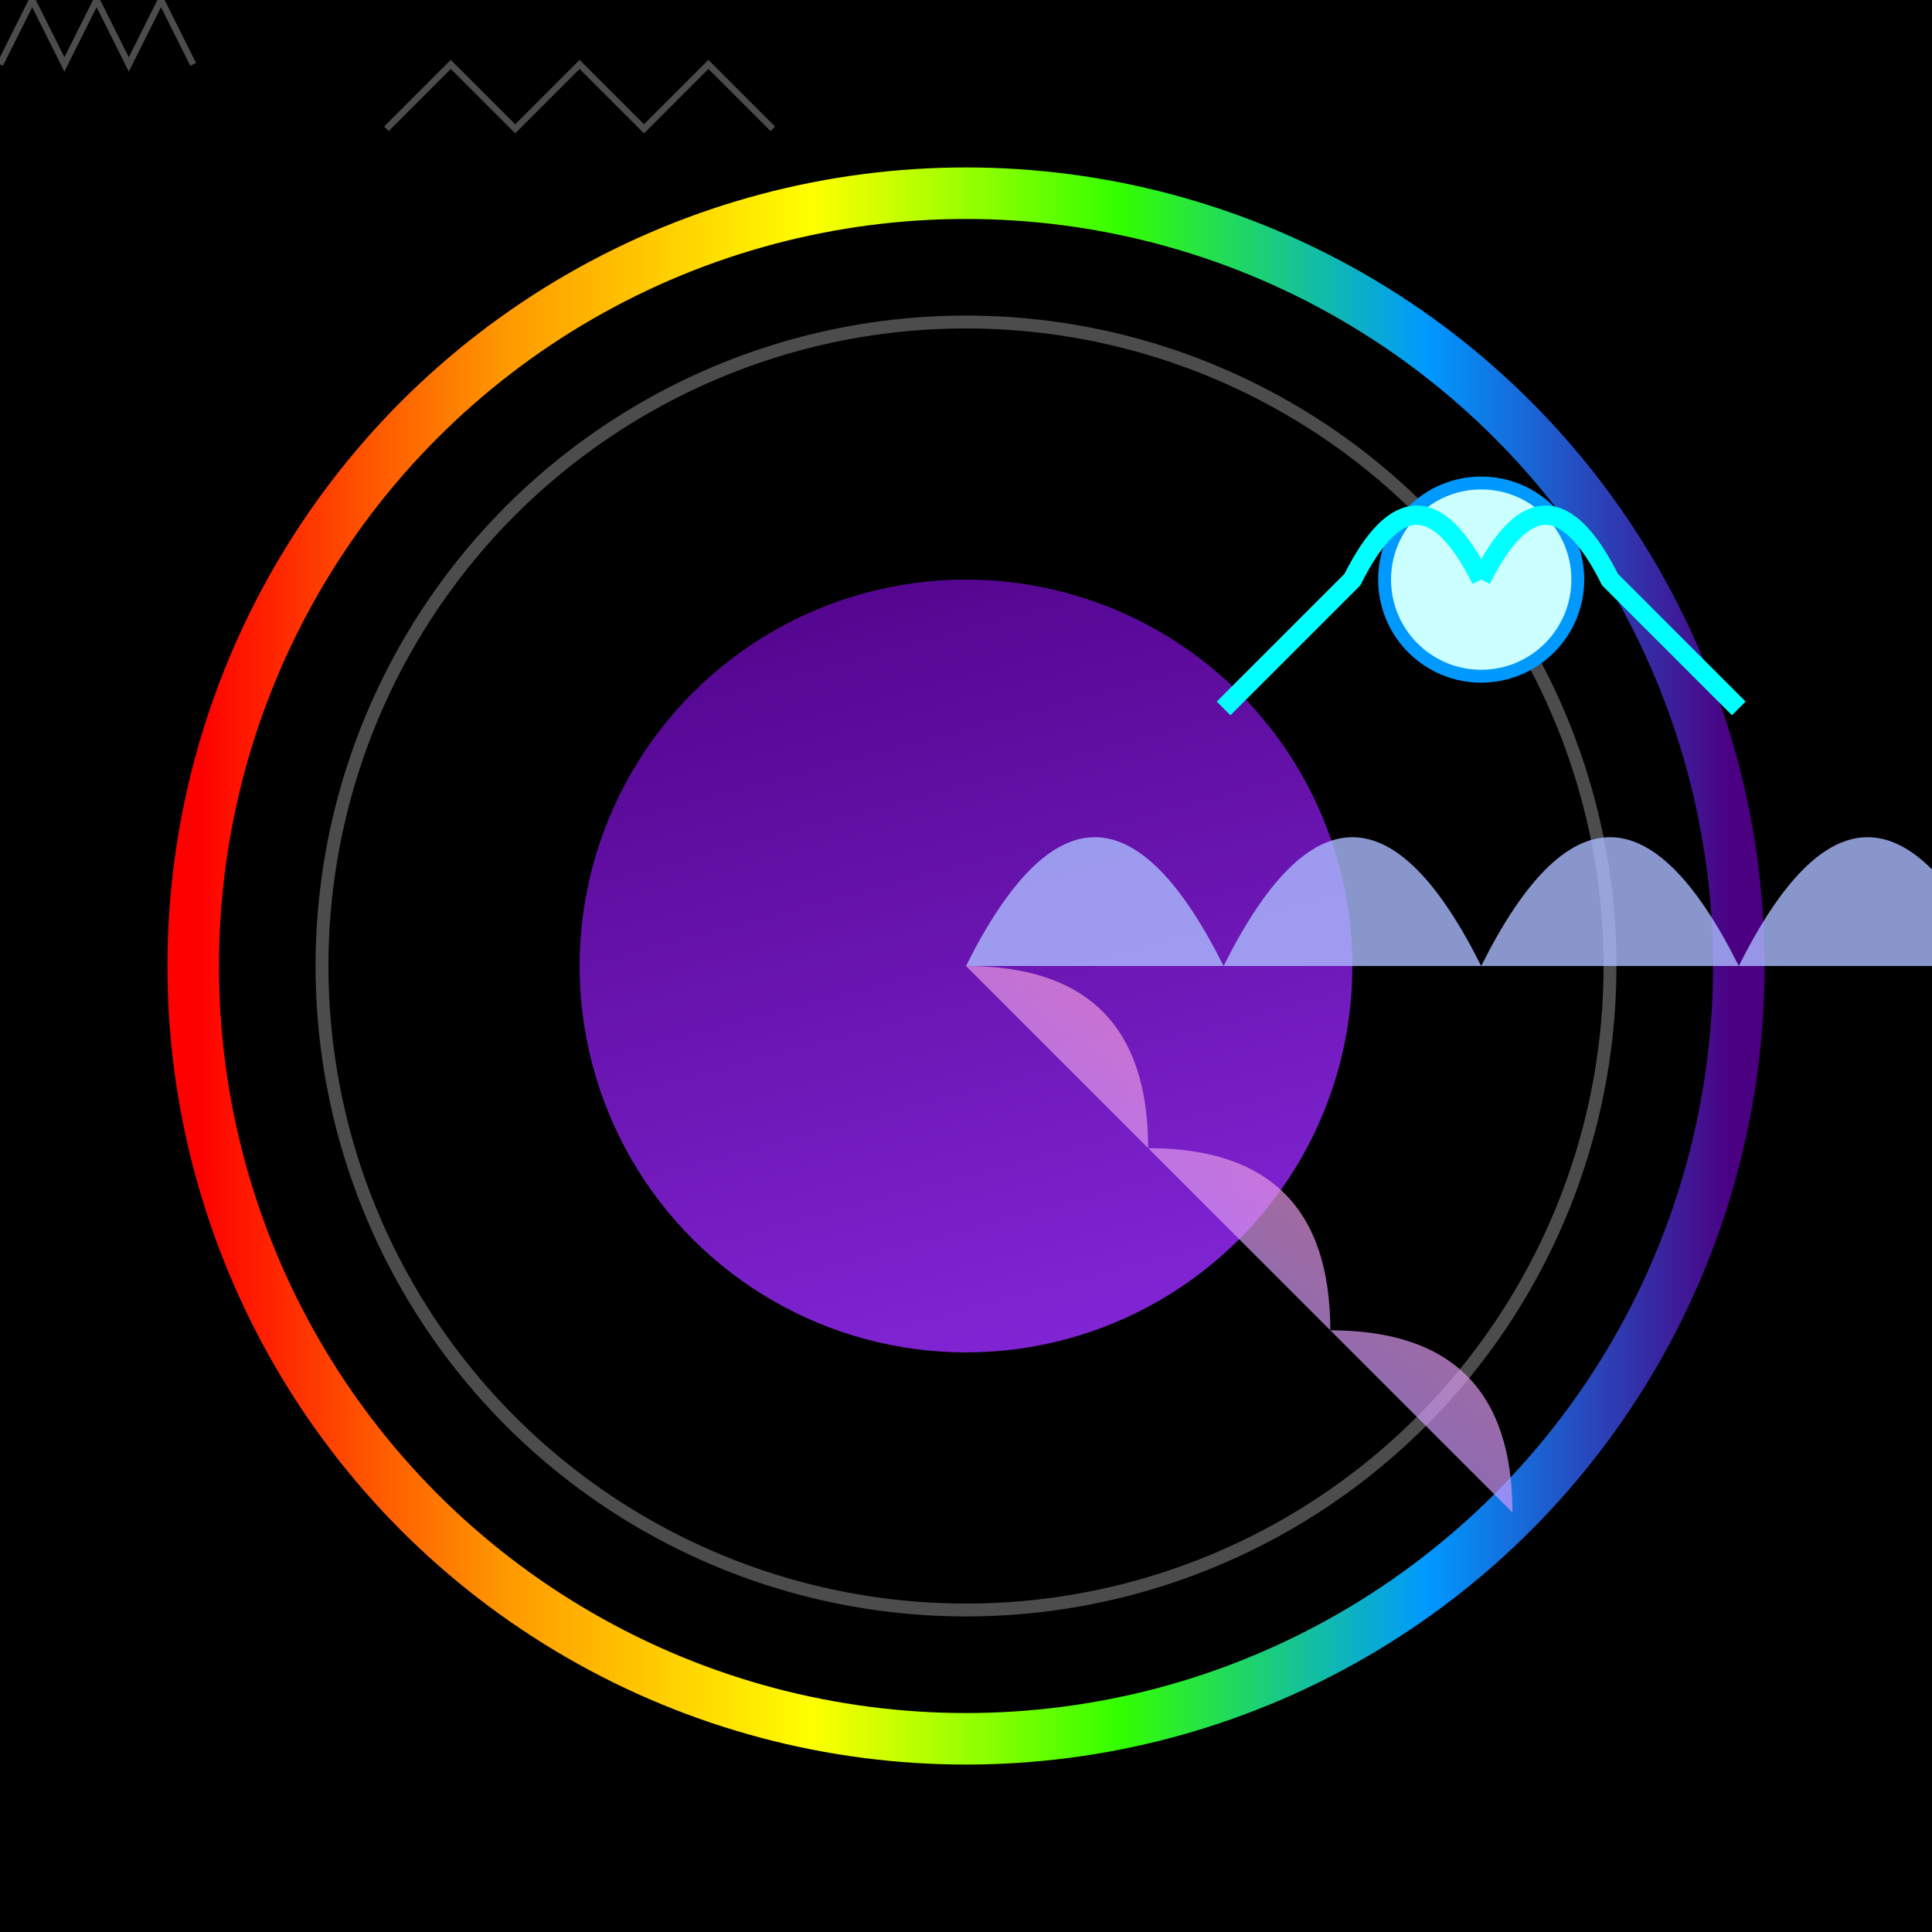
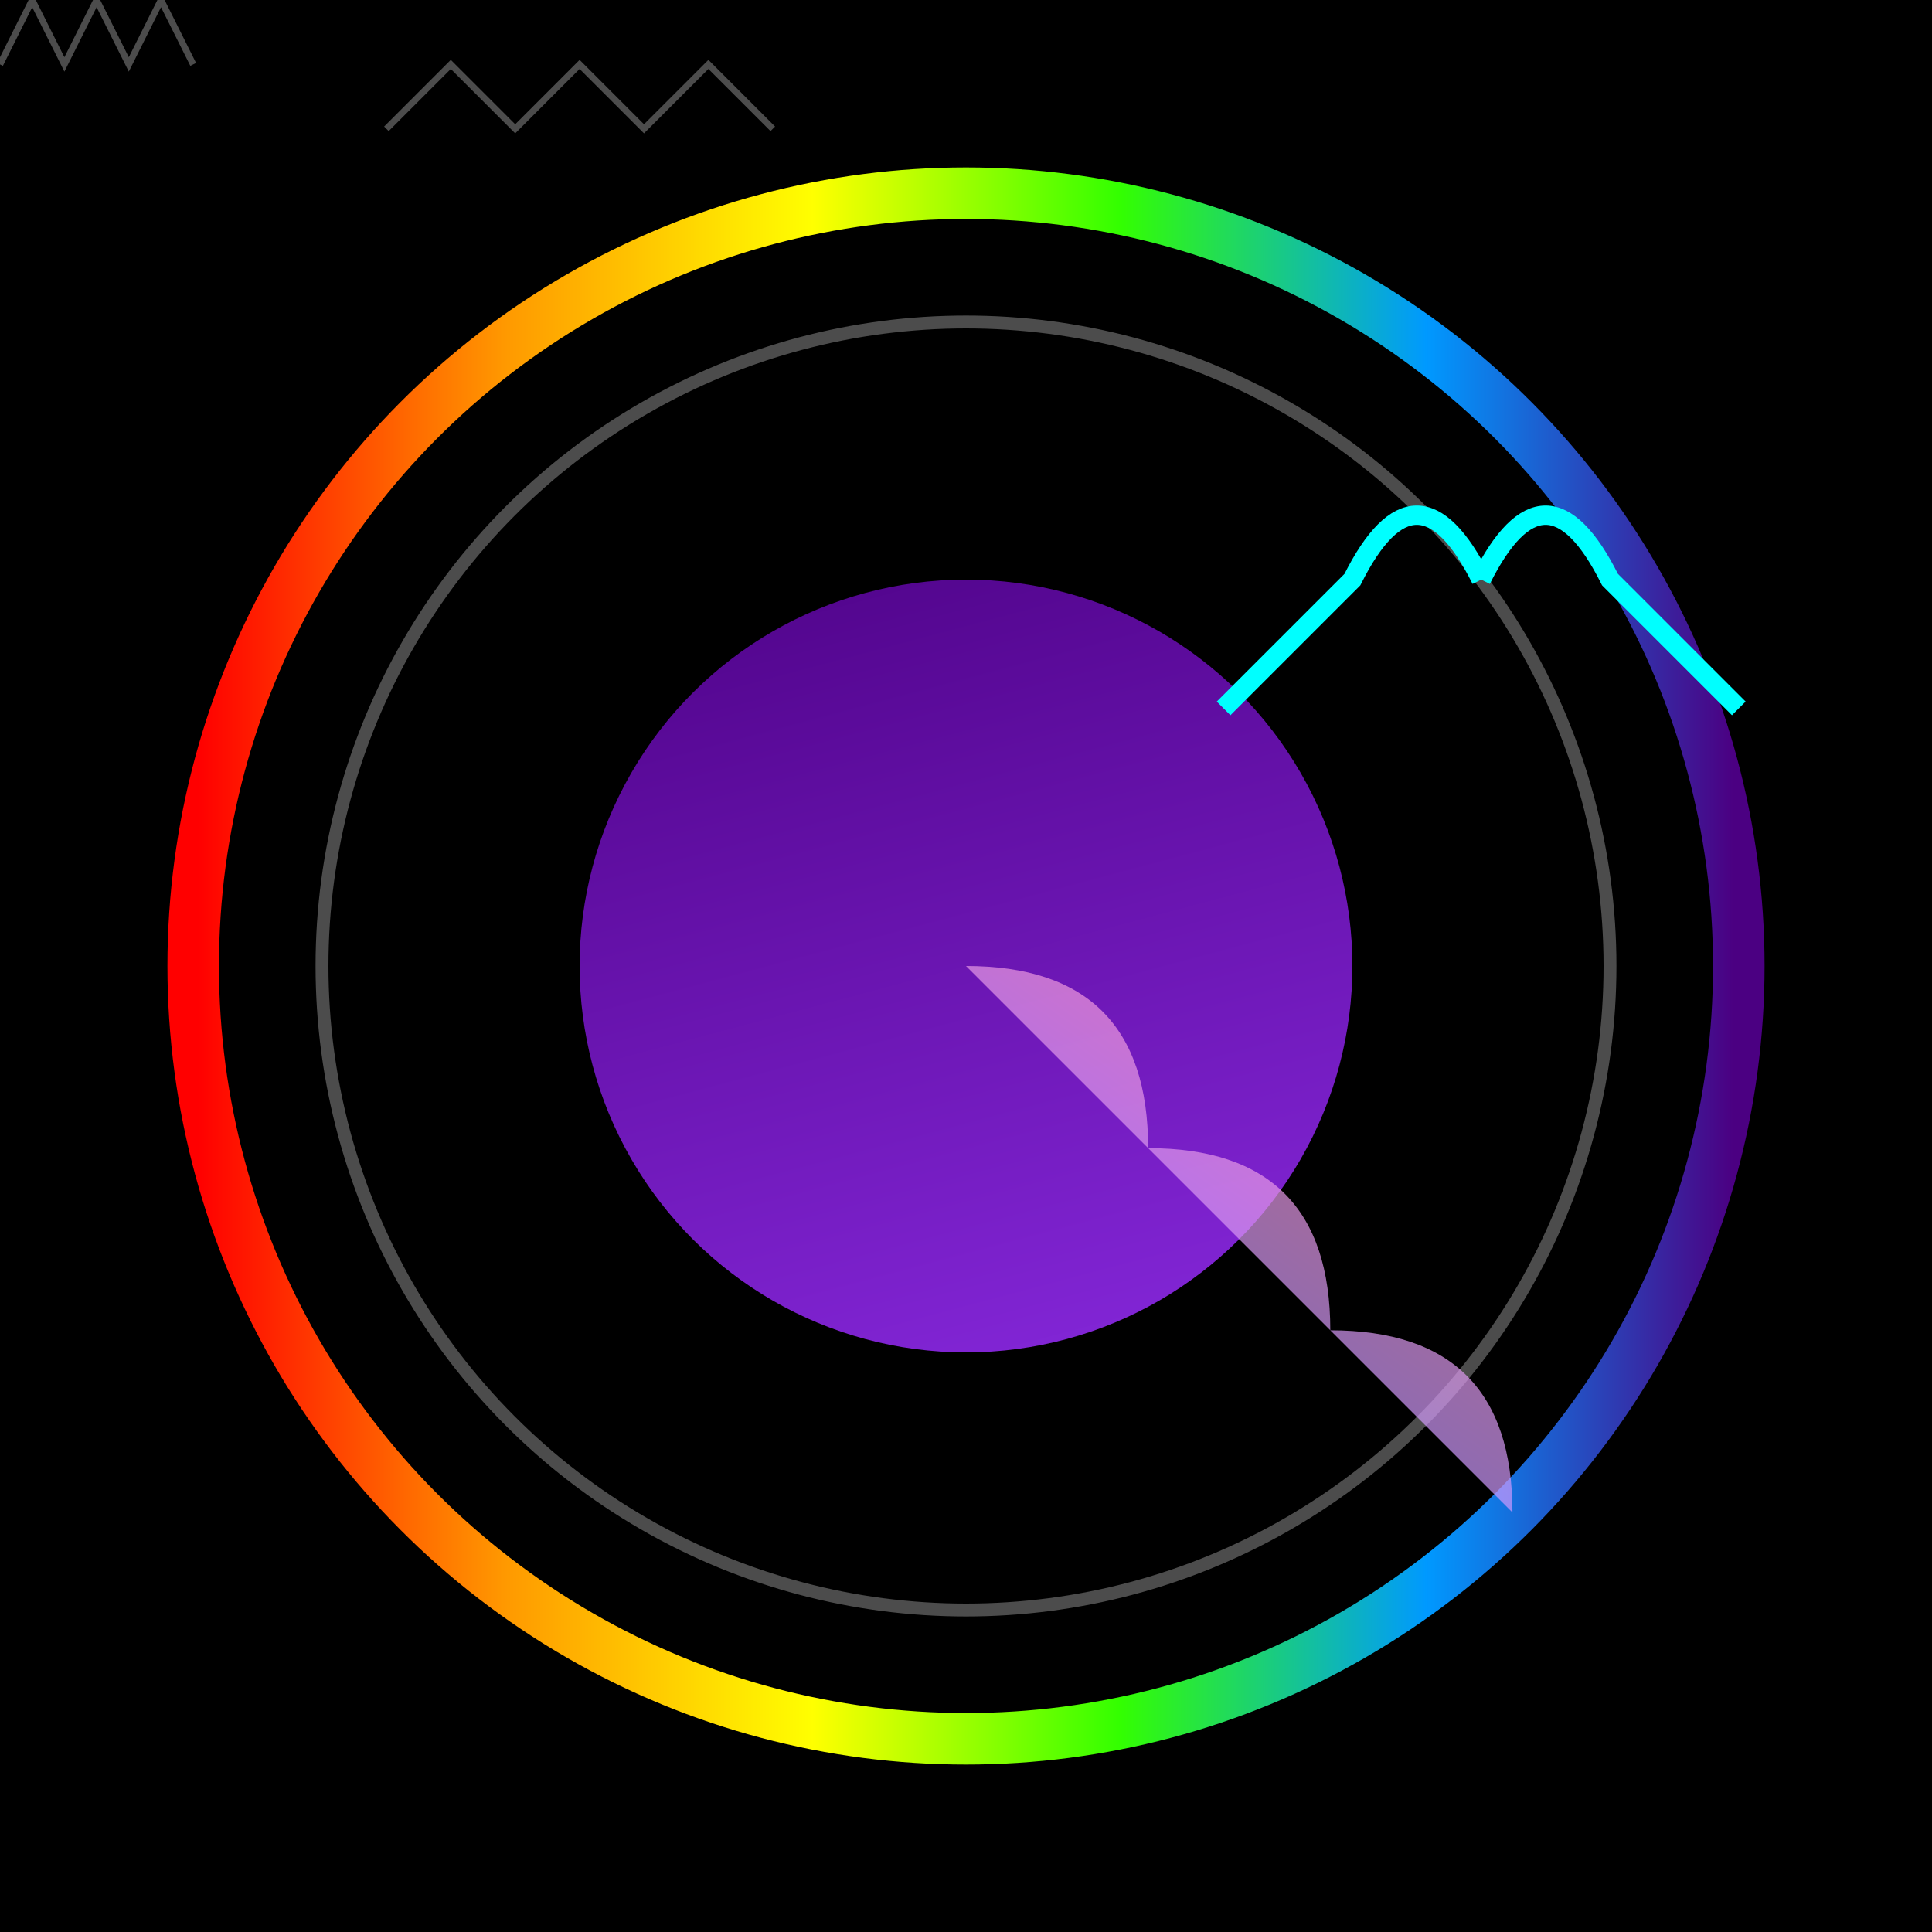
<svg xmlns="http://www.w3.org/2000/svg" viewBox="0 0 300 300">
  <rect width="300" height="300" fill="#000000" />
  <g transform="translate(150,150)">
    <circle r="60" transform="rotate(30)" fill="url(#saturnGrad)" />
    <circle r="120" fill="none" stroke="url(#rainbowGrad)" stroke-width="8" />
    <circle r="100" fill="none" stroke="#ffffff" stroke-width="2" opacity="0.3" />
  </g>
  <g transform="translate(150,150)">
-     <path d="M 0 0 Q 20,-40 40,0 Q 60,-40 80,0 Q 100,-40 120,0 Q 140,-40 160,0" fill="#aabbff" opacity="0.8" />
-     <circle cx="80" cy="-60" r="15" fill="#ccffff" stroke="#0099ff" stroke-width="2" />
    <path d="M 80,-60 Q 90,-80 100,-60 L 120,-40" stroke="#00ffff" stroke-width="3" fill="none" />
    <path d="M 80,-60 Q 70,-80 60,-60 L 40,-40" stroke="#00ffff" stroke-width="3" fill="none" />
  </g>
  <g transform="translate(150,150) rotate(45)">
    <path d="M 0,0 Q 20,-20 40,0 Q 60,-20 80,0 Q 100,-20 120,0" fill="url(#skirtGrad)" opacity="0.7" />
  </g>
  <filter id="glow">
    <feGaussianBlur stdDeviation="4" />
    <feMerge>
      <feMergeNode />
      <feMergeNode in="SourceGraphic" />
    </feMerge>
  </filter>
  <defs>
    <linearGradient id="saturnGrad" x1="0" y1="0" x2="1" y2="1">
      <stop offset="0" stop-color="#4b0082" />
      <stop offset="1" stop-color="#8a2be2" />
    </linearGradient>
    <linearGradient id="rainbowGrad" x1="0" y1="0" x2="1" y2="0">
      <stop offset="0" stop-color="#ff0000" />
      <stop offset="0.2" stop-color="#ff9900" />
      <stop offset="0.4" stop-color="#ffff00" />
      <stop offset="0.6" stop-color="#33ff00" />
      <stop offset="0.8" stop-color="#0099ff" />
      <stop offset="1" stop-color="#4b0082" />
    </linearGradient>
    <linearGradient id="skirtGrad" x1="0" y1="0" x2="1" y2="1">
      <stop offset="0" stop-color="#ff99cc" />
      <stop offset="1" stop-color="#cc99ff" />
    </linearGradient>
  </defs>
  <g transform="translate(0,0)" opacity="0.3">
    <path d="M 30,10 L 25,0 L 20,10 L 15,0 L 10,10 L 5,0 L 0,10" fill="none" stroke="white" stroke-width="1" />
    <path d="M 120,20 L 110,10 L 100,20 L 90,10 L 80,20 L 70,10 L 60,20" fill="none" stroke="white" stroke-width="1" />
  </g>
</svg>